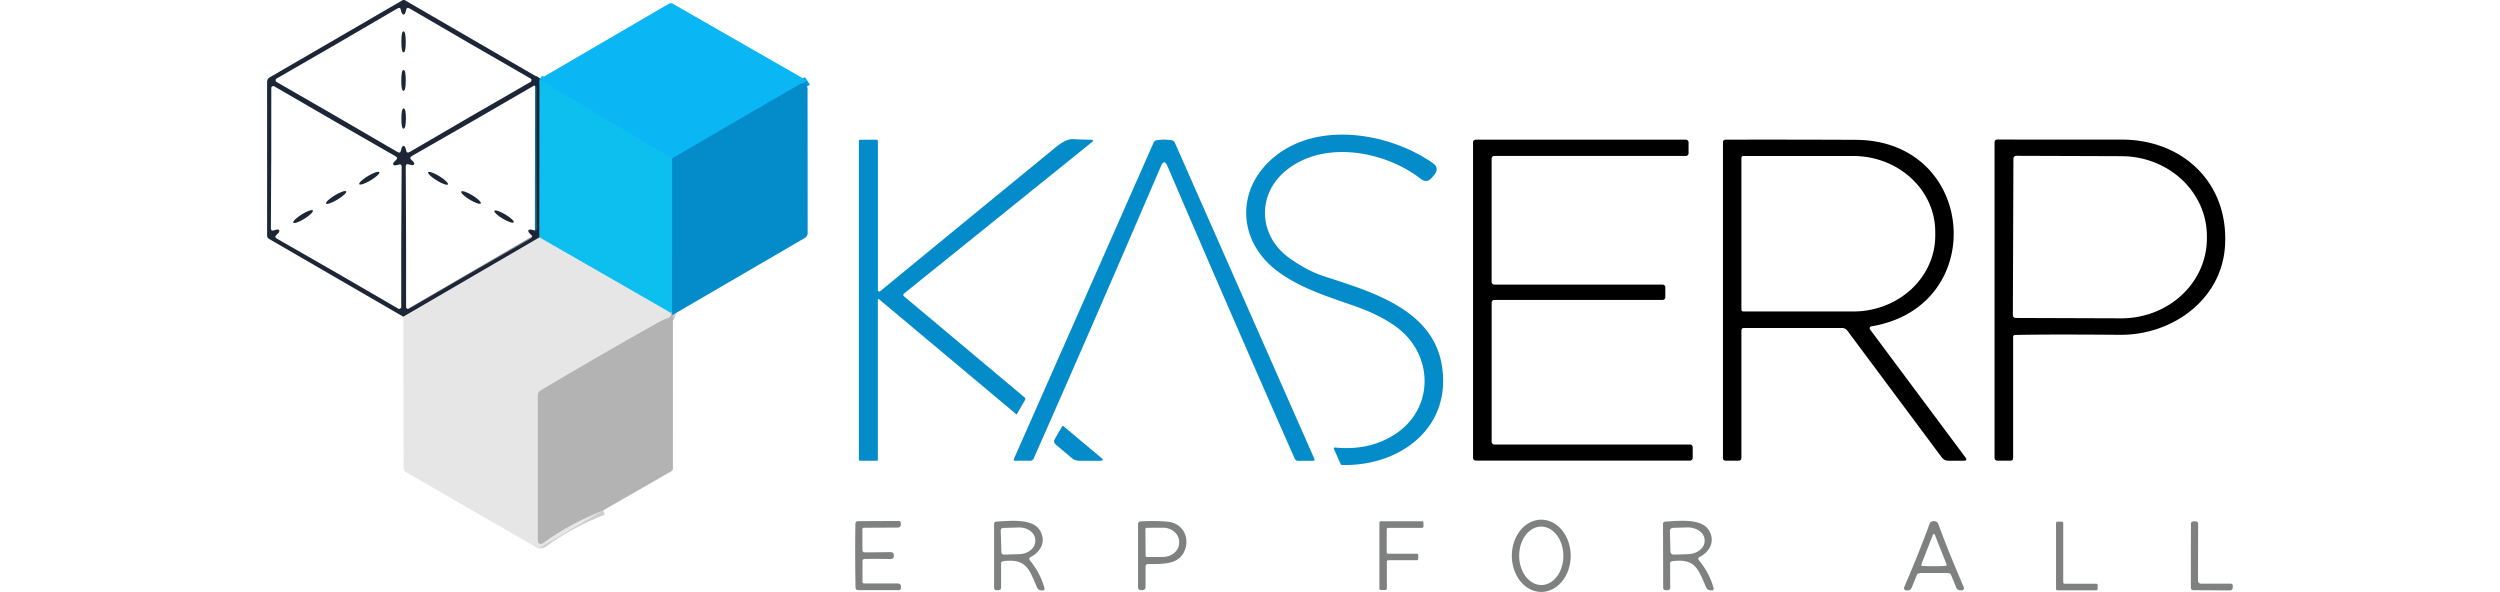
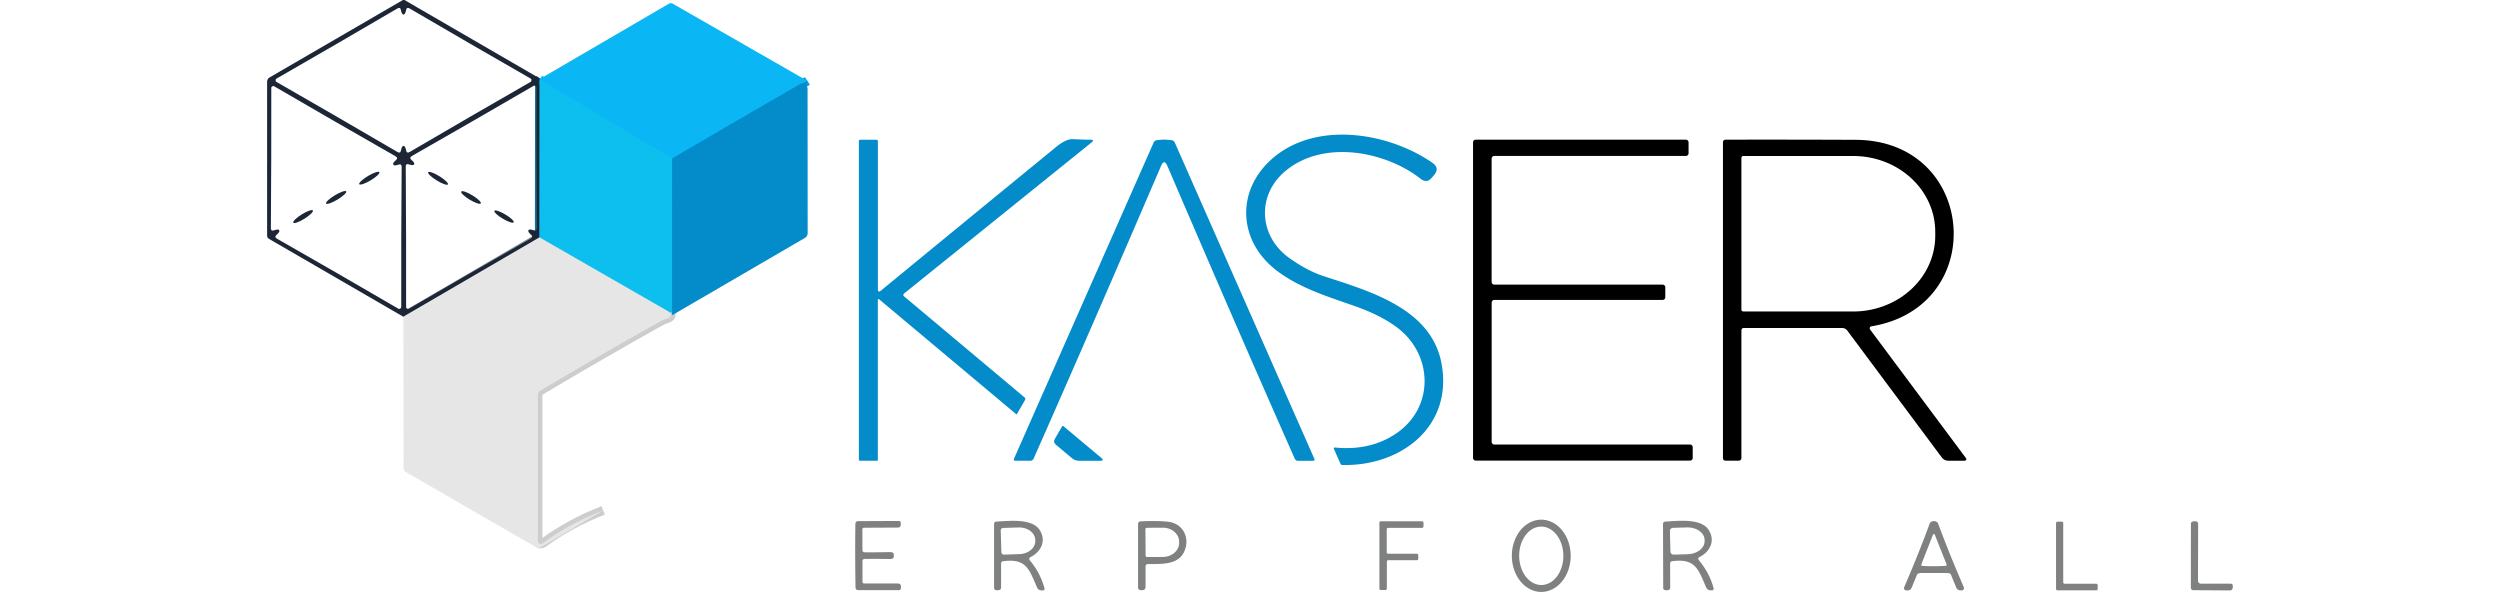
<svg xmlns="http://www.w3.org/2000/svg" version="1.2" baseProfile="tiny" viewBox="0 0 432 130" width="152" height="36">
  <g stroke-width="2" fill="none">
    <path stroke="#136e95" vector-effect="non-scaling-stroke" d="M60.17 17.29q-.07.09-.14.19" />
    <path stroke="#147393" vector-effect="non-scaling-stroke" d="m60.03 17.48-.04 34.65" />
    <path stroke="#81868f" vector-effect="non-scaling-stroke" d="M59.99 52.13 30.11 69.54" />
    <path stroke="#07a1df" vector-effect="non-scaling-stroke" d="M118.83 17.76q-.96.64-1.37.58-14.2 8.19-28.32 16.46" />
    <path stroke="#0bbbf1" vector-effect="non-scaling-stroke" d="M89.14 34.8 60.03 17.48" />
    <path stroke="#08a5dd" vector-effect="non-scaling-stroke" d="m89.14 34.8-.02 33.74" />
    <path stroke="#60b9d1" vector-effect="non-scaling-stroke" d="M89.12 68.54q-.2.05-.39.1" />
    <path stroke="#79d3eb" vector-effect="non-scaling-stroke" d="M88.73 68.64 59.99 52.13" />
    <path stroke="#5b9fbf" vector-effect="non-scaling-stroke" d="M89.3 69.11q-.36.1-.18-.57" />
    <path stroke="#cdcdcd" vector-effect="non-scaling-stroke" d="M88.73 68.64q.33.49-.04.93-.19.22-.73.38-.72.21-1.73.78-13.12 7.35-25.98 15.01-.6.35-.6 1.05v31.54q0 1.75 1.41.71 5.62-4.12 12.93-6.98" />
  </g>
  <path fill="#1c2637" fill-opacity=".996" d="m30.36 0 29.81 17.29q-.07.09-.14.19l-.04 34.65-29.88 17.41L.62 52.45Q.2 52.2.2 51.72V17.97q0-.66.56-.98L30.02 0h.34Zm-.22 3.2q-.37 0-.56-.98-.13-.73-.77-.36-13.39 7.85-26.6 15.43-.14.08-.14.36 0 .23.14.31 13.21 7.57 26.61 15.41.64.37.77-.35.19-.99.56-.99.39 0 .57.99.14.72.78.35 13.39-7.85 26.6-15.42.14-.09.14-.37 0-.23-.15-.31Q44.88 9.7 31.49 1.86q-.64-.37-.78.36-.18.98-.57.98ZM2.86 50.55q.19.34-.57 1-.57.48.07.85 13.52 7.71 26.7 15.4.14.08.34-.03.25-.15.25-.31-.03-15.26.09-30.82 0-.74-.7-.49-.95.33-1.14-.01-.19-.32.58-.98.56-.47-.08-.85Q14.89 26.6 1.71 18.92q-.15-.09-.35.03-.24.14-.24.3.02 15.27-.09 30.82-.01.74.69.5.95-.34 1.14-.02Zm54.72-.01q.18-.32 1.13.01.7.25.7-.49-.11-15.6-.08-30.89 0-.17-.25-.31-.2-.12-.34-.03-13.22 7.7-26.76 15.42-.64.38-.08.86.77.65.58.97-.19.34-1.15.01-.69-.25-.69.49.11 15.6.08 30.89 0 .17.25.31.2.12.34.03 13.21-7.7 26.76-15.42.64-.37.08-.85-.77-.66-.57-1Z" />
  <path fill="#0ab6f3" d="M118.83 17.76q-.96.64-1.37.58-14.2 8.19-28.32 16.46L60.03 17.48q.07-.1.14-.19L88.39.83a.88.87-45.3 0 1 .88-.01l29.56 16.94Z" />
-   <path fill="#1c2637" fill-opacity=".996" d="M30.15 6.88q.48 0 .49 2.31.01 2.3-.47 2.31-.49 0-.49-2.31-.01-2.31.47-2.31ZM30.16 15.36q.49.01.48 2.29 0 2.29-.5 2.29-.49 0-.48-2.29.01-2.29.5-2.29Z" />
  <path fill="#0cbfef" d="m89.14 34.8-.02 33.74q-.2.05-.39.1L59.99 52.13l.04-34.65L89.14 34.8Z" />
  <path fill="#038bca" d="M118.83 17.76q-.34.97.03 1.51.02 15.87.02 31.92a1.21 1.21 0 0 1-.61 1.05L89.3 69.11q-.36.1-.18-.57l.02-33.74q14.12-8.27 28.32-16.46.41.06 1.37-.58Z" />
-   <path fill="#1c2637" fill-opacity=".996" d="M30.19 23.81q.5.01.49 2.22-.02 2.22-.52 2.22-.49-.01-.48-2.22.01-2.22.51-2.22Z" />
  <path fill="#038bca" d="M247.98 95.25c8.61-5.74 8.23-17.43.29-23.37q-3.43-2.56-8.64-4.45c-5.42-1.97-12.11-3.83-17.49-7.81-9.04-6.68-9.35-18.35-.58-25.35 9.66-7.72 25.11-5.04 34.51 1.49q1.63 1.13.36 2.65l-.5.6q-1.11 1.31-2.46.25c-7.52-5.92-21.06-8.73-29.53-1.85-6.61 5.37-6.02 14.52.77 19.3q3.88 2.73 7.32 3.87c10.03 3.31 23.84 7.05 26.04 19.34 2.48 13.81-8.98 22.48-21.82 22.17q-.27-.01-.38-.26l-1.46-3.3a.2.2 0 0 1 .2-.28q7.71.77 13.37-3ZM134.55 65.69a.16.16 0 0 0-.26.12v35.18q0 .17-.16.17h-3.72a.28.28 0 0 1-.28-.28V31.03q0-.35.35-.35h3.51a.31.31 0 0 1 .31.31V63.7a.31.31 0 0 0 .51.24q13.69-11.26 38.48-31.56 2.31-1.9 3.77-1.83 1.98.1 3.96.13.91.01.2.59l-41.19 33.19a.38.38 0 0 0 0 .59l26.45 22.18q.32.26.11.62l-1.78 3.08a.08.07-53.3 0 1-.12.02l-30.14-25.26Z" />
-   <path d="M383.96 73.54a.42.42 0 0 0-.41.42v26.58q0 .6-.6.6h-2.87a.61.61 0 0 1-.61-.61V31.29q0-.65.64-.65 25.76.02 27.14.01c13.57-.07 23.75 9.58 22.81 23.47-.79 11.76-11.65 19.48-23.06 19.39q-15.85-.13-23.04.03Zm-.35-38.72-.12 34.38a.61.61 0 0 0 .61.61l23.15.08a18.78 17.53.2 0 0 18.84-17.47v-.54a18.78 17.53.2 0 0-18.72-17.59l-23.15-.08a.61.61 0 0 0-.61.61Z" />
  <path fill="#038bca" d="M197.16 30.65q.49 0 1.63.13a.87.87 0 0 1 .7.53l30.62 69.38q.21.48-.31.48h-3.27a.77.76-11.8 0 1-.7-.45q-11.99-27.07-27.96-64.26-.36-.83-.71-.83t-.7.82q-15.98 37.2-27.98 64.26a.77.76 11.8 0 1-.7.45h-3.27q-.52 0-.31-.48l30.64-69.37a.87.87 0 0 1 .7-.53q1.14-.13 1.62-.13Z" />
  <path d="M313.2 98.19v2.35a.59.59 0 0 1-.59.59h-47.05a.59.59 0 0 1-.59-.59V31.26a.59.59 0 0 1 .59-.59h46.14a.59.59 0 0 1 .59.59v2.39a.59.59 0 0 1-.59.59h-42.06a.59.59 0 0 0-.59.59V61.9a.59.59 0 0 0 .59.59h36.95a.59.59 0 0 1 .59.59v2.18a.59.59 0 0 1-.59.59h-36.94a.59.59 0 0 0-.59.59v30.57a.59.59 0 0 0 .59.59h42.96a.59.59 0 0 1 .59.59ZM352.42 71.65a.44.44 0 0 0-.28.69l20.94 28.09q.53.72-.36.72h-3.37q-.93 0-1.49-.75l-20.72-27.82a1.45 1.43-18.3 0 0-1.15-.57h-21.52q-.58 0-.58.58v27.98a.57.57 0 0 1-.57.57h-2.87q-.61 0-.61-.61V31.21a.54.54 0 0 1 .54-.54q12.5-.04 28.62.03c26.63.13 29.39 36.66 3.42 40.95Zm-28.53-36.99v33.32a.41.41 0 0 0 .41.41h24.13a18.02 16.64 0 0 0 18.02-16.64v-.86a18.02 16.64 0 0 0-18.02-16.64H324.3a.41.41 0 0 0-.41.41Z" />
  <ellipse fill="#1c2637" fill-opacity=".996" transform="rotate(-30.9 82.09 -21.397)" rx="2.57" ry=".56" />
  <ellipse fill="#1c2637" fill-opacity=".996" transform="rotate(31.6 -50.312 86.242)" rx="2.55" ry=".55" />
  <ellipse fill="#1c2637" fill-opacity=".996" transform="rotate(-31.1 85.574 -5.925)" rx="2.58" ry=".55" />
  <ellipse fill="#1c2637" fill-opacity=".996" transform="rotate(31.2 -55.164 102.212)" rx="2.51" ry=".56" />
  <ellipse fill="#1c2637" fill-opacity=".996" transform="rotate(-31.9 87.237 9.604)" rx="2.53" ry=".56" />
  <ellipse fill="#1c2637" fill-opacity=".996" transform="rotate(30.8 -60.205 118.567)" rx="2.47" ry=".54" />
  <path fill="#e6e6e6" d="m59.99 52.13 28.74 16.51q.33.49-.04.93-.19.22-.73.38-.72.21-1.73.78-13.12 7.35-25.98 15.01-.6.35-.6 1.05v31.54q0 1.75 1.41.71 5.62-4.12 12.93-6.98l-13.78 8.14a.86.86 0 0 1-.86 0l-28.71-16.57a.94.93 15 0 1-.47-.81l-.06-33.28 29.88-17.41Z" />
-   <path fill="#b3b3b3" d="M89.12 68.54q-.18.67.18.57l-.01 33.86q0 .29-.25.44l-15.05 8.65q-7.31 2.86-12.93 6.98-1.41 1.04-1.41-.71V86.79q0-.7.6-1.05 12.86-7.66 25.98-15.01 1.01-.57 1.73-.78.54-.16.73-.38.37-.44.04-.93.19-.05.39-.1Z" />
  <path fill="#038bca" d="M183.1 101.17h-4.61q-.89 0-1.58-.57l-3.51-2.95q-.67-.56-.23-1.31l1.56-2.7q.13-.23.36-.03l8.25 6.91q.78.65-.24.65Z" />
  <path fill="#7e8180" d="M279.964 129.96a7.93 6.46 89.9 0 1-6.474-7.919 7.93 6.46 89.9 0 1 6.446-7.941 7.93 6.46 89.9 0 1 6.474 7.919 7.93 6.46 89.9 0 1-6.446 7.941Zm.02-1.52a6.41 4.85 89.7 0 0 4.816-6.435 6.41 4.85 89.7 0 0-4.884-6.385 6.41 4.85 89.7 0 0-4.816 6.435 6.41 4.85 89.7 0 0 4.884 6.385ZM137.81 121.97q0 .47-.23.63-.21.13-.59.13-3.47-.04-5.62-.01a.46.46 0 0 0-.45.46v4.57a.36.35 90 0 0 .35.36h7.39q.7 0 .7.7v.33a.43.42 0 0 1-.43.42h-8.91q-.62 0-.63-.61-.06-3.37-.07-6.96-.01-3.59.04-6.96 0-.6.62-.61l8.91-.04a.43.42-.3 0 1 .43.42l.01.33q0 .7-.7.7l-7.39.04a.36.35 89.7 0 0-.35.36l.02 4.57a.46.46 0 0 0 .46.46q2.15.02 5.62-.04.38 0 .58.13.24.15.24.62ZM167.69 123.06q2.32 2.8 3.2 6.15a.34.33 82.6 0 1-.32.42h-.35a1.05 1.05 0 0 1-.96-.62c-1.74-3.95-2.31-6.45-7.41-5.8q-.5.06-.5.57v5.16q0 .64-.64.64h-.32q-.58 0-.58-.57v-13.94q0-.52.53-.55c2.8-.16 7.73-.73 9.42 1.76 1.56 2.3.49 4.79-1.91 6.01q-.56.28-.16.77Zm-6.42-6.57.15 4.74a.56.56 0 0 0 .57.54l3.39-.11a3.57 2.82-1.8 0 0 3.48-2.93l-.01-.22a3.57 2.82-1.8 0 0-3.65-2.7l-3.39.1a.56.56 0 0 0-.54.58ZM193.07 124.39v4.42q0 .76-.76.76h-.32a.57.57 0 0 1-.57-.57v-13.96a.57.57 0 0 1 .54-.57q3.56-.18 6.03.08c3.39.35 4.96 3.71 3.51 6.67-1.36 2.78-4.73 2.61-7.89 2.63q-.54 0-.54.54Zm-.03-8.19.04 5.8a.31.31 0 0 0 .31.3l3.49-.02a3.58 3.07-.4 0 0 3.56-3.1v-.28a3.58 3.07-.4 0 0-3.6-3.04l-3.49.02a.31.31 0 0 0-.31.32ZM246.33 121.58h6.3a.31.31 0 0 1 .31.31v.8a.31.31 0 0 1-.31.31h-6.27a.31.31 0 0 0-.31.31v5.92a.31.31 0 0 1-.31.31h-1.02a.31.31 0 0 1-.31-.31v-14.47a.31.31 0 0 1 .31-.31h9.06a.31.31 0 0 1 .31.31v.82a.31.31 0 0 1-.31.31h-7.45a.31.31 0 0 0-.31.31v5.07a.31.31 0 0 0 .31.31ZM314.74 122.27q-.56.28-.15.77 2.32 2.8 3.21 6.15a.34.33 82.5 0 1-.32.42h-.35a1.05 1.05 0 0 1-.96-.62c-1.75-3.95-2.33-6.44-7.43-5.78q-.5.06-.5.57l.02 5.16q0 .64-.64.64h-.32q-.58 0-.58-.57l-.04-13.94q0-.52.53-.55c2.8-.17 7.73-.75 9.43 1.74 1.57 2.29.5 4.79-1.9 6.01Zm-6.55-5.67.12 4.49a.69.69 0 0 0 .71.68l3.08-.09a3.79 2.83-1.6 0 0 3.71-2.94v-.22a3.79 2.83-1.6 0 0-3.87-2.72l-3.08.09a.69.69 0 0 0-.67.71ZM366.16 114.41q.32 0 .59.16.23.12.36.45 2.29 6.23 5.61 13.9a.51.5-12 0 1-.46.7h-.25q-.69 0-.96-.64l-1.16-2.83q-.13-.3-.88-.35h-2.84l-2.85.01q-.74.05-.87.35l-1.16 2.83q-.26.64-.95.64h-.25a.51.5 11.9 0 1-.47-.69q3.31-7.68 5.58-13.92.13-.33.36-.45.28-.15.6-.16Zm.01 9.91q1.32-.01 2.57-.08a.24.23 77.1 0 0 .2-.32l-2.56-6.46q-.06-.16-.13-.18-.06-.02-.1-.02-.04 0-.1.02-.07.02-.13.18l-2.53 6.47a.24.23-77.4 0 0 .21.32q1.24.07 2.57.07ZM402.11 128.47v.83a.31.31 0 0 1-.31.31h-8.52a.31.31 0 0 1-.31-.31v-14.45a.31.31 0 0 1 .31-.31h.96a.31.31 0 0 1 .31.31v13a.31.31 0 0 0 .31.31h6.94a.31.31 0 0 1 .31.31ZM424.14 127.51a.63.63 0 0 0 .63.63l6.53.01q.48.01.48.48l-.01.3q0 .7-.71.7l-7.95-.05a.54.54 0 0 1-.54-.54l.01-14.04a.54.53 0 0 1 .54-.53l.51-.01a.54.54 0 0 1 .54.54l-.03 12.51Z" />
</svg>